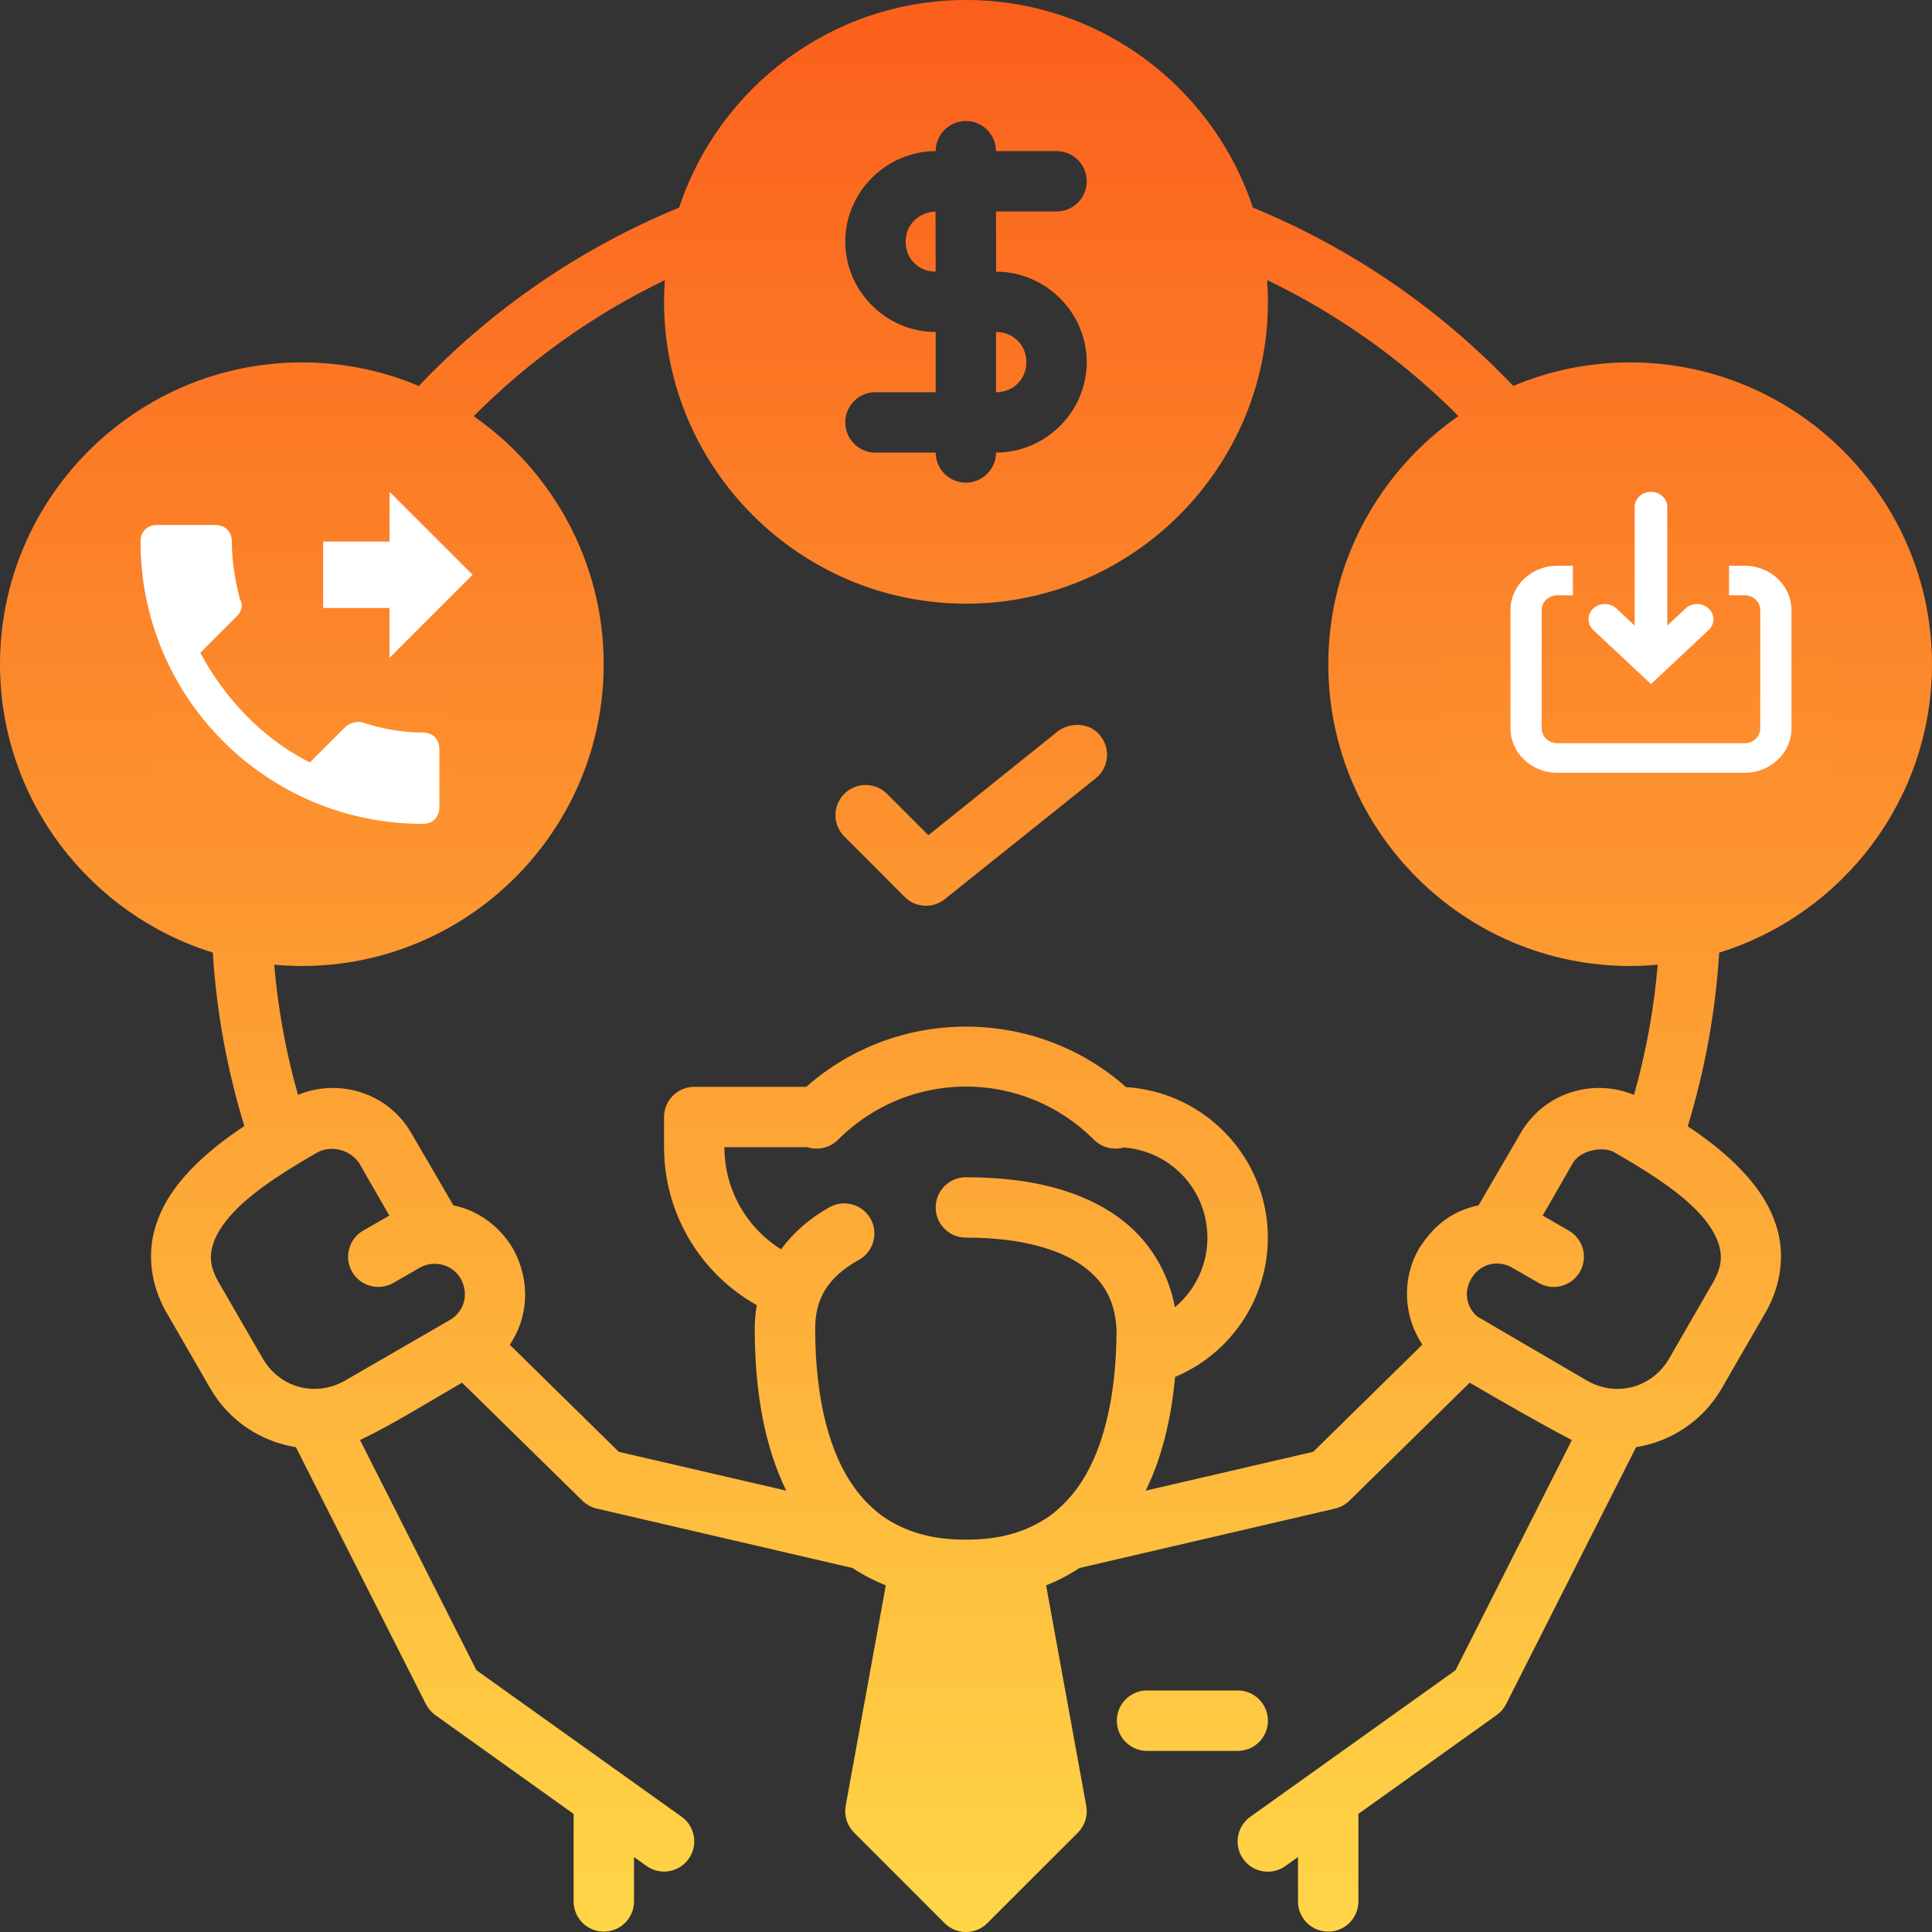
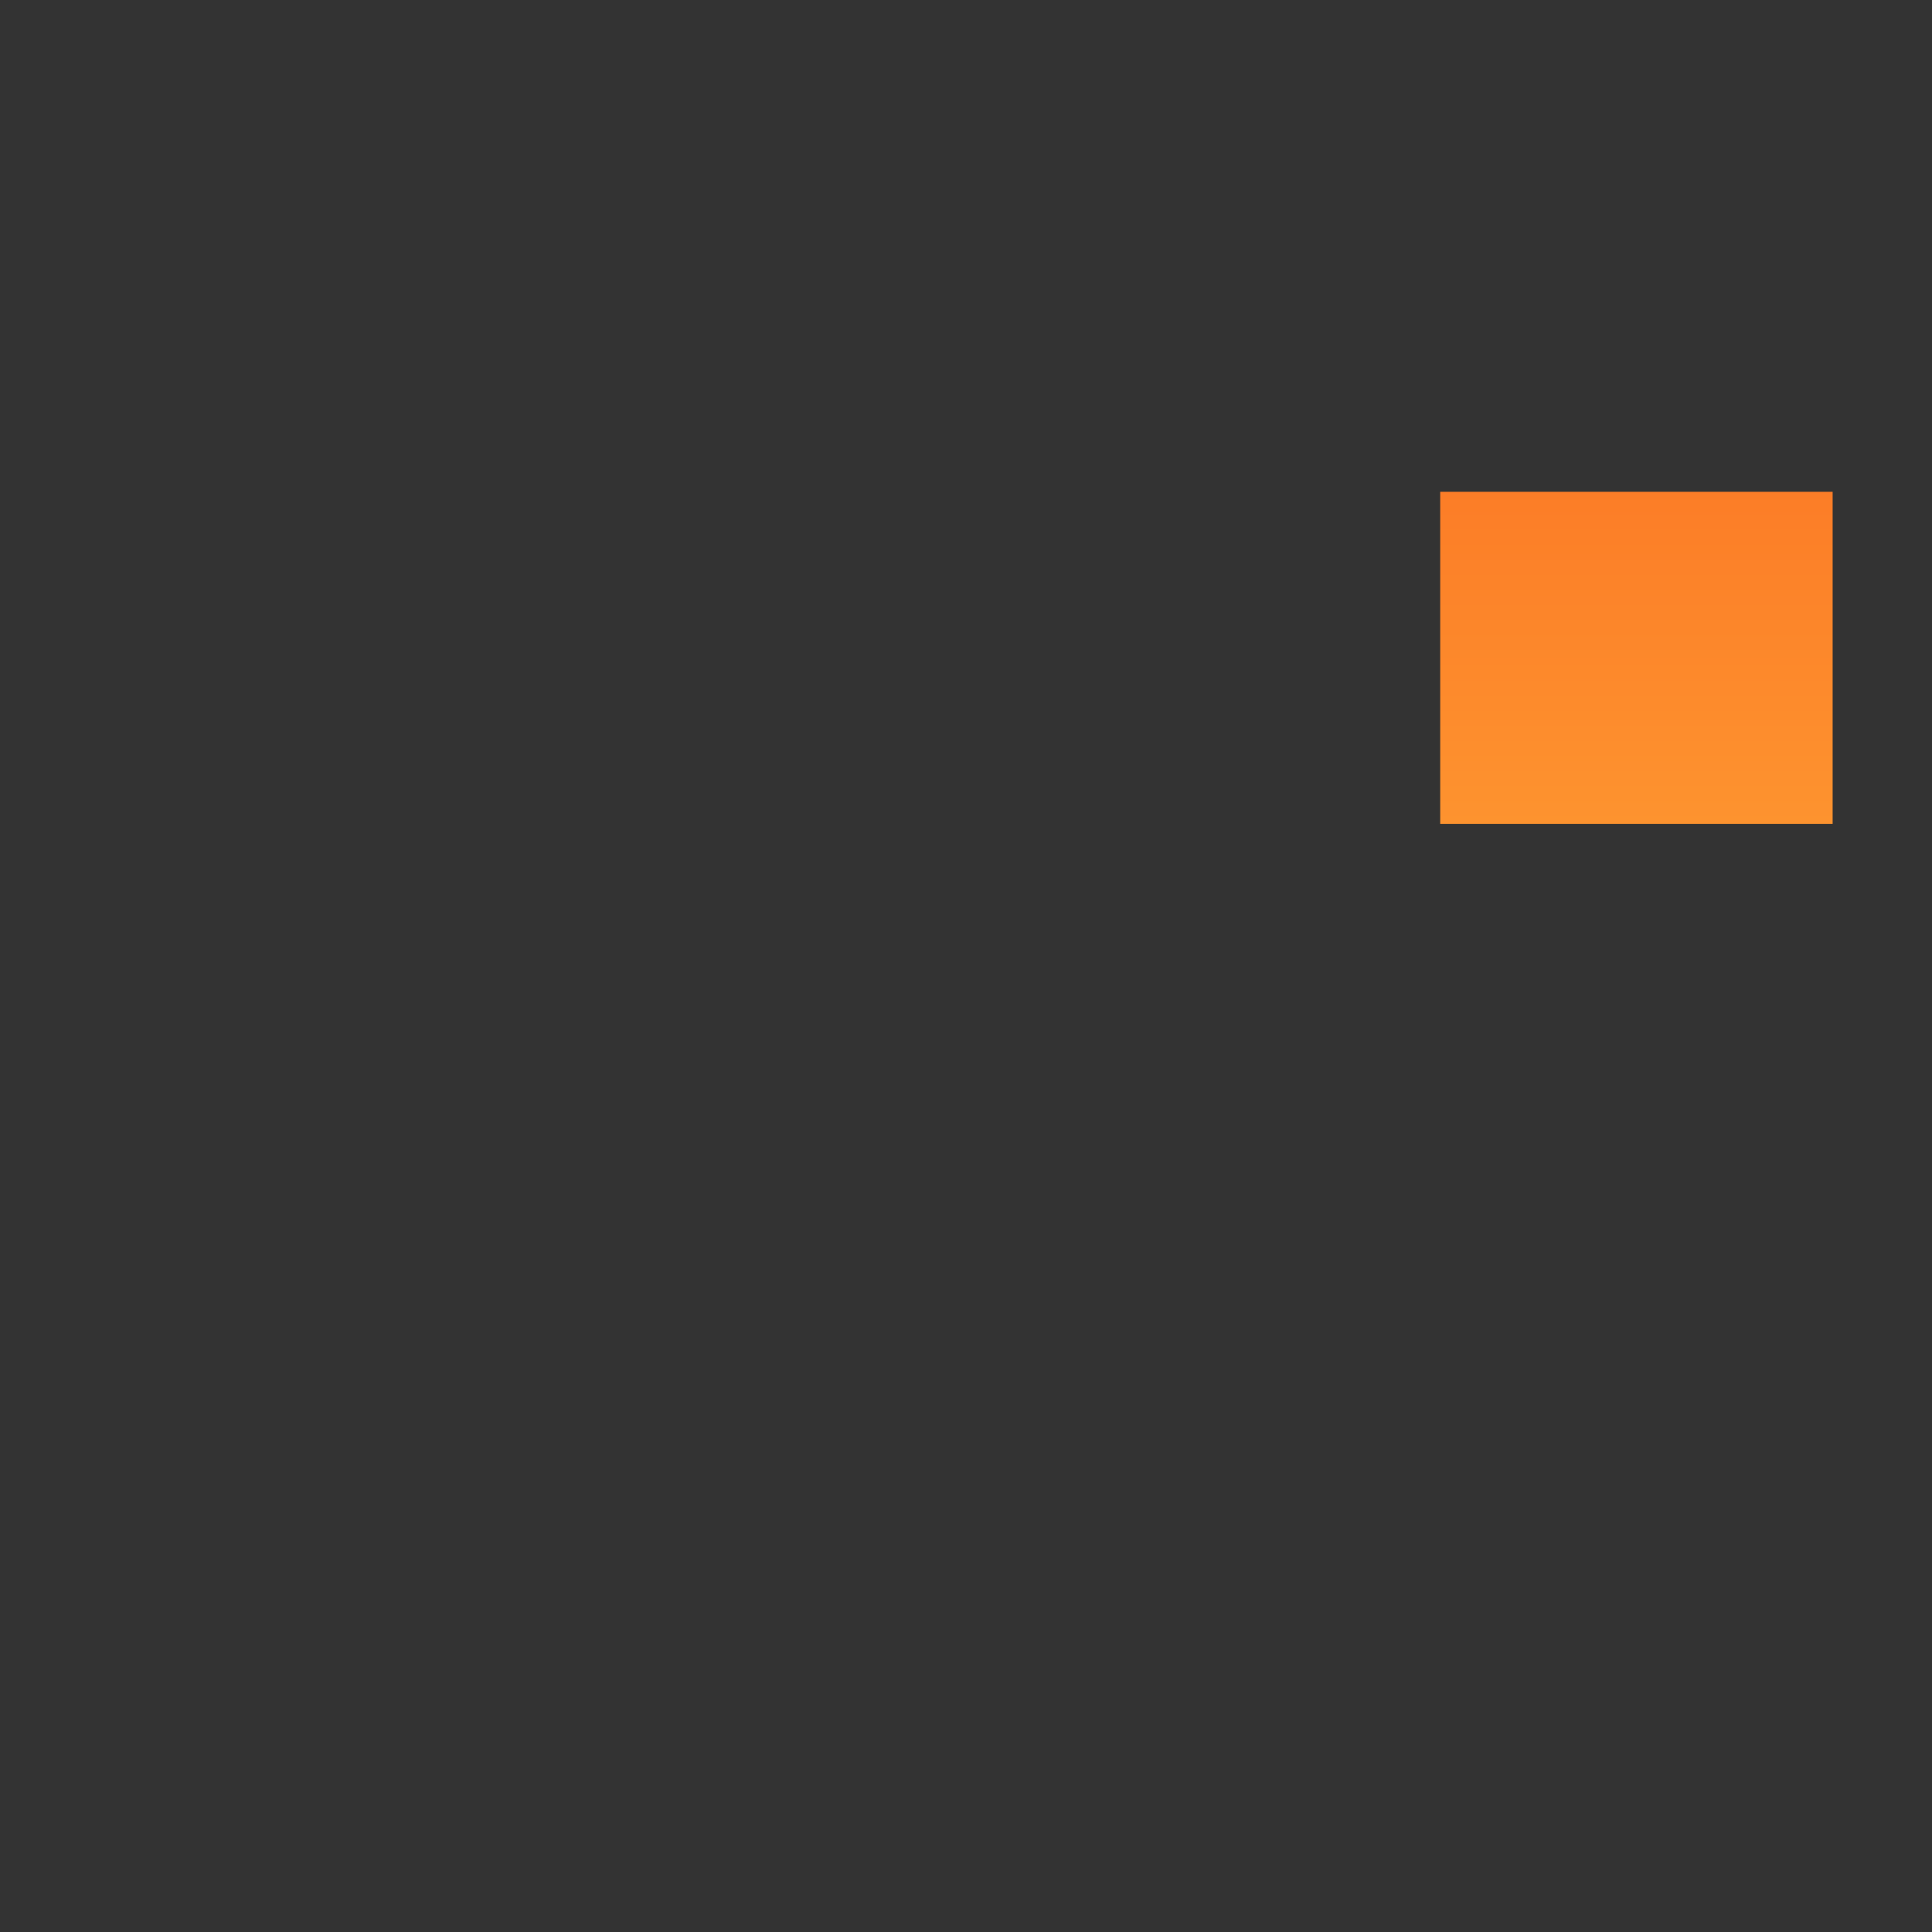
<svg xmlns="http://www.w3.org/2000/svg" width="49" height="49" viewBox="0 0 49 49" fill="none">
  <rect x="0" y="0" width="49" height="49" fill="#333333" stroke="none" />
  <g clip-path="url(#clip0_758_2105)">
-     <path d="M24.5 0C21.114 0 18.232 2.212 17.225 5.265C14.728 6.291 12.479 7.832 10.622 9.789C9.71 9.403 8.708 9.191 7.658 9.191C3.439 9.191 0 12.63 0 16.848C0 20.28 2.276 23.192 5.397 24.159C5.49 25.652 5.759 27.13 6.197 28.56C5.724 28.872 5.226 29.25 4.799 29.706C4.402 30.129 4.06 30.634 3.906 31.243C3.752 31.852 3.826 32.559 4.183 33.22L5.335 35.216C5.813 36.043 6.625 36.563 7.505 36.704L10.801 43.219C10.857 43.329 10.937 43.424 11.037 43.496L14.548 46.005V48.221C14.547 48.644 14.888 48.989 15.311 48.99C15.736 48.992 16.081 48.647 16.08 48.221V47.098L16.401 47.328C16.745 47.57 17.22 47.489 17.464 47.148C17.711 46.804 17.633 46.325 17.289 46.078L12.084 42.361L9.132 36.523C10.004 36.104 10.859 35.563 11.719 35.068L14.774 38.065C14.876 38.163 15.002 38.231 15.14 38.262L21.621 39.768C21.884 39.941 22.167 40.088 22.466 40.208L21.448 45.802C21.404 46.049 21.485 46.304 21.663 46.481L23.957 48.775C24.256 49.075 24.742 49.075 25.041 48.775L27.337 46.481C27.515 46.304 27.595 46.049 27.55 45.802L26.532 40.208C26.832 40.088 27.115 39.941 27.379 39.768L33.858 38.262C33.994 38.23 34.12 38.163 34.22 38.065L37.276 35.068C38.119 35.56 39.03 36.088 39.866 36.523L36.916 42.361C35.178 43.602 33.445 44.841 31.711 46.078C31.366 46.323 31.284 46.803 31.53 47.148C31.775 47.493 32.252 47.574 32.597 47.329L32.92 47.098V48.221C32.919 48.647 33.264 48.992 33.689 48.99C34.112 48.989 34.453 48.644 34.452 48.221V46.004L37.961 43.496C38.062 43.424 38.143 43.329 38.199 43.219L41.495 36.704C42.374 36.562 43.187 36.043 43.665 35.216L44.818 33.218C45.173 32.557 45.248 31.852 45.094 31.243C44.94 30.634 44.592 30.129 44.195 29.706C43.77 29.252 43.275 28.876 42.805 28.565C43.242 27.133 43.51 25.655 43.603 24.161C46.724 23.194 49 20.28 49 16.848C49 12.63 45.56 9.191 41.341 9.191C40.291 9.191 39.29 9.404 38.379 9.789C36.522 7.833 34.27 6.29 31.775 5.264C30.768 2.211 27.885 0 24.5 0ZM24.5 3.069C24.921 3.07 25.26 3.412 25.261 3.833H26.794C27.217 3.831 27.561 4.172 27.562 4.595C27.564 5.02 27.219 5.366 26.794 5.364H25.261L25.264 6.889C26.523 6.893 27.562 7.926 27.562 9.185C27.562 10.443 26.52 11.479 25.261 11.479C25.26 11.899 24.921 12.24 24.5 12.241C24.077 12.243 23.733 11.902 23.731 11.479H22.206C21.781 11.48 21.436 11.135 21.438 10.71C21.439 10.287 21.783 9.946 22.206 9.947H23.731V8.42C22.473 8.421 21.438 7.383 21.438 6.127C21.438 4.87 22.476 3.836 23.731 3.833C23.733 3.41 24.077 3.067 24.5 3.069ZM23.727 5.364C23.292 5.384 22.969 5.705 22.969 6.127C22.969 6.562 23.296 6.89 23.731 6.889L23.727 5.364ZM36.989 10.553C34.996 11.938 33.689 14.245 33.689 16.848C33.689 21.067 37.122 24.5 41.341 24.5C41.578 24.5 41.812 24.488 42.044 24.467C41.949 25.585 41.748 26.69 41.442 27.769C40.422 27.343 39.167 27.697 38.565 28.74L37.499 30.57C36.736 30.73 36.312 31.167 35.989 31.668C35.539 32.447 35.603 33.396 36.074 34.103L33.305 36.822L29.058 37.806C29.462 36.98 29.703 36.011 29.803 34.922C31.374 34.266 32.351 32.621 32.123 30.893C31.884 29.072 30.372 27.683 28.56 27.572C27.406 26.548 25.954 26.037 24.5 26.037C23.05 26.037 21.602 26.546 20.449 27.564H17.611C17.188 27.563 16.844 27.904 16.842 28.327V29.096C16.842 30.784 17.768 32.304 19.195 33.102C19.16 33.293 19.142 33.487 19.142 33.688C19.142 35.289 19.39 36.68 19.941 37.806L15.695 36.822L12.929 34.106C13.399 33.416 13.466 32.493 13.01 31.668C12.633 31.032 12.044 30.678 11.499 30.571L10.433 28.74C9.831 27.697 8.578 27.344 7.558 27.769C7.252 26.69 7.05 25.585 6.955 24.467C7.187 24.488 7.421 24.5 7.658 24.5C11.877 24.5 15.311 21.067 15.311 16.848C15.311 14.247 14.004 11.941 12.014 10.556C13.423 9.138 15.062 7.971 16.862 7.105C16.849 7.285 16.842 7.468 16.842 7.652C16.842 11.87 20.281 15.311 24.5 15.311C28.719 15.311 32.158 11.87 32.158 7.652C32.158 7.467 32.151 7.284 32.138 7.103C33.938 7.969 35.58 9.135 36.989 10.553ZM25.261 8.42V9.947C25.699 9.947 26.031 9.62 26.031 9.185C26.031 8.749 25.702 8.422 25.261 8.42ZM41.344 13.019C41.513 13.019 41.683 13.075 41.822 13.186L45.647 16.249C45.976 16.513 46.03 16.993 45.767 17.322C45.503 17.651 45.023 17.705 44.693 17.442L44.405 17.212V19.142C44.403 19.563 44.063 19.904 43.642 19.905H39.047C38.624 19.907 38.28 19.565 38.278 19.142V17.212L37.99 17.442C37.66 17.705 37.18 17.651 36.916 17.322C36.653 16.993 36.706 16.513 37.034 16.249L40.867 13.186C41.006 13.075 41.175 13.019 41.344 13.019ZM7.658 13.784C8.081 13.786 8.422 14.13 8.42 14.553V16.08H9.953C10.378 16.078 10.723 16.423 10.722 16.848C10.72 17.271 10.376 17.613 9.953 17.611H8.42V19.148C8.419 19.569 8.079 19.909 7.658 19.911C7.235 19.913 6.891 19.571 6.889 19.148V17.611H5.358C4.937 17.61 4.597 17.269 4.595 16.848C4.594 16.425 4.935 16.081 5.358 16.08H6.889V14.553C6.887 14.128 7.233 13.783 7.658 13.784ZM41.341 14.762L39.803 15.992L39.81 18.374H42.872L42.88 15.992L41.341 14.762ZM26.833 18.544L23.546 21.183L22.495 20.132C22.196 19.835 21.714 19.835 21.415 20.132C21.114 20.431 21.114 20.917 21.415 21.216L22.946 22.749C23.222 23.024 23.659 23.047 23.963 22.804L27.788 19.742C28.119 19.479 28.174 18.999 27.912 18.668C27.781 18.491 27.586 18.402 27.386 18.387C27.186 18.372 26.982 18.43 26.833 18.544ZM24.5 27.558C25.675 27.558 26.848 28.008 27.748 28.909C27.951 29.11 28.24 29.175 28.497 29.103C29.578 29.182 30.459 29.999 30.603 31.09C30.709 31.897 30.386 32.665 29.798 33.155C29.631 32.255 29.143 31.433 28.354 30.864C27.423 30.195 26.137 29.858 24.5 29.858C24.075 29.856 23.73 30.201 23.731 30.627C23.733 31.05 24.077 31.391 24.5 31.389C25.925 31.389 26.885 31.693 27.461 32.107C28.032 32.518 28.278 33.025 28.319 33.719C28.314 35.513 27.95 36.878 27.325 37.737C27.144 37.985 26.946 38.199 26.638 38.439C26.024 38.863 25.363 39.049 24.5 39.049C23.63 39.049 22.964 38.861 22.357 38.437C22.057 38.202 21.856 37.988 21.674 37.737C21.044 36.872 20.675 35.503 20.675 33.691C20.675 32.961 20.978 32.4 21.781 31.955C22.151 31.75 22.286 31.285 22.082 30.915C21.877 30.546 21.411 30.412 21.041 30.616C20.537 30.896 20.122 31.262 19.809 31.686C18.934 31.138 18.373 30.173 18.373 29.096H20.479C20.742 29.179 21.041 29.117 21.251 28.909C22.151 28.008 23.325 27.558 24.5 27.558ZM9.111 29.502L9.874 30.83L9.213 31.21C8.846 31.421 8.719 31.889 8.93 32.255C9.141 32.622 9.609 32.749 9.976 32.538L10.643 32.154C11.004 31.944 11.486 32.07 11.688 32.436C11.894 32.81 11.784 33.263 11.405 33.481L8.754 35.013C8.008 35.444 7.094 35.2 6.663 34.453L5.522 32.481C5.329 32.121 5.319 31.881 5.386 31.617C5.453 31.352 5.636 31.051 5.917 30.751C6.479 30.151 7.401 29.602 8.064 29.22C8.156 29.174 8.253 29.148 8.352 29.14C8.646 29.117 8.948 29.255 9.111 29.502ZM40.611 29.149C40.735 29.148 40.85 29.171 40.934 29.22C41.597 29.602 42.519 30.151 43.081 30.751C43.362 31.051 43.541 31.352 43.608 31.617C43.675 31.881 43.665 32.121 43.472 32.481L42.335 34.453C41.904 35.2 40.991 35.444 40.245 35.013L37.465 33.389C37.191 33.151 37.119 32.768 37.311 32.436C37.529 32.057 37.979 31.935 38.358 32.154L39.025 32.538C39.391 32.749 39.859 32.622 40.07 32.255C40.281 31.888 40.154 31.421 39.787 31.21L39.126 30.83L39.889 29.502C40.022 29.271 40.339 29.152 40.611 29.149ZM29.094 42.874C28.669 42.872 28.323 43.219 28.325 43.644C28.327 44.067 28.671 44.408 29.094 44.407H31.388C31.811 44.408 32.156 44.067 32.158 43.644C32.159 43.219 31.813 42.872 31.388 42.874H29.094Z" fill="url(#paint0_linear_758_2105)" />
-     <rect x="3.828" y="13.781" width="7.656" height="6.891" fill="url(#paint1_linear_758_2105)" />
    <rect x="36.527" y="12.473" width="9.953" height="8.422" fill="url(#paint2_linear_758_2105)" />
-     <path fill-rule="evenodd" clip-rule="evenodd" d="M43.852 15.098V14.348H44.248C44.904 14.348 45.436 14.852 45.436 15.474V18.475C45.436 19.096 44.904 19.6 44.248 19.6H39.497C38.841 19.6 38.309 19.096 38.309 18.475V15.474C38.309 14.852 38.841 14.348 39.497 14.348H39.893V15.098H39.497C39.278 15.098 39.101 15.266 39.101 15.474V18.475C39.101 18.682 39.278 18.85 39.497 18.85H44.248C44.467 18.85 44.644 18.682 44.644 18.475V15.474C44.644 15.266 44.467 15.098 44.248 15.098H43.852ZM42.286 15.867L42.75 15.432C42.912 15.281 43.174 15.281 43.335 15.432C43.497 15.583 43.497 15.829 43.335 15.98L41.873 17.349L40.41 15.98C40.248 15.829 40.248 15.583 40.41 15.432C40.572 15.281 40.834 15.281 40.995 15.432L41.459 15.867V12.86C41.459 12.646 41.644 12.473 41.873 12.473C42.101 12.473 42.286 12.646 42.286 12.86V15.867Z" fill="white" />
-     <path d="M9.88 16.684L11.986 14.578L9.88 12.473V13.736H8.196V15.42H9.88V16.684ZM10.722 18.578C10.217 18.578 9.712 18.494 9.206 18.326C9.08 18.284 8.912 18.326 8.785 18.41L7.859 19.337C6.68 18.747 5.711 17.736 5.08 16.557L6.006 15.631C6.132 15.505 6.174 15.336 6.09 15.21C5.964 14.747 5.88 14.241 5.88 13.736C5.88 13.483 5.711 13.315 5.459 13.315H3.985C3.732 13.315 3.564 13.483 3.564 13.736C3.564 17.694 6.764 20.895 10.722 20.895C10.975 20.895 11.143 20.726 11.143 20.473V19C11.143 18.747 10.975 18.578 10.722 18.578Z" fill="white" />
  </g>
  <defs>
    <linearGradient id="paint0_linear_758_2105" x1="24.5" y1="0" x2="24.5" y2="49" gradientUnits="userSpaceOnUse">
      <stop stop-color="#FB5F1C" />
      <stop offset="1" stop-color="#FFD647" />
    </linearGradient>
    <linearGradient id="paint1_linear_758_2105" x1="7.656" y1="13.781" x2="7.656" y2="20.672" gradientUnits="userSpaceOnUse">
      <stop stop-color="#FC8028" />
      <stop offset="1" stop-color="#FD922F" />
    </linearGradient>
    <linearGradient id="paint2_linear_758_2105" x1="41.504" y1="12.473" x2="41.504" y2="20.895" gradientUnits="userSpaceOnUse">
      <stop stop-color="#FC7D27" />
      <stop offset="1" stop-color="#FD932F" />
    </linearGradient>
    <clipPath id="clip0_758_2105">
      <rect width="49" height="49" fill="white" />
    </clipPath>
  </defs>
</svg>